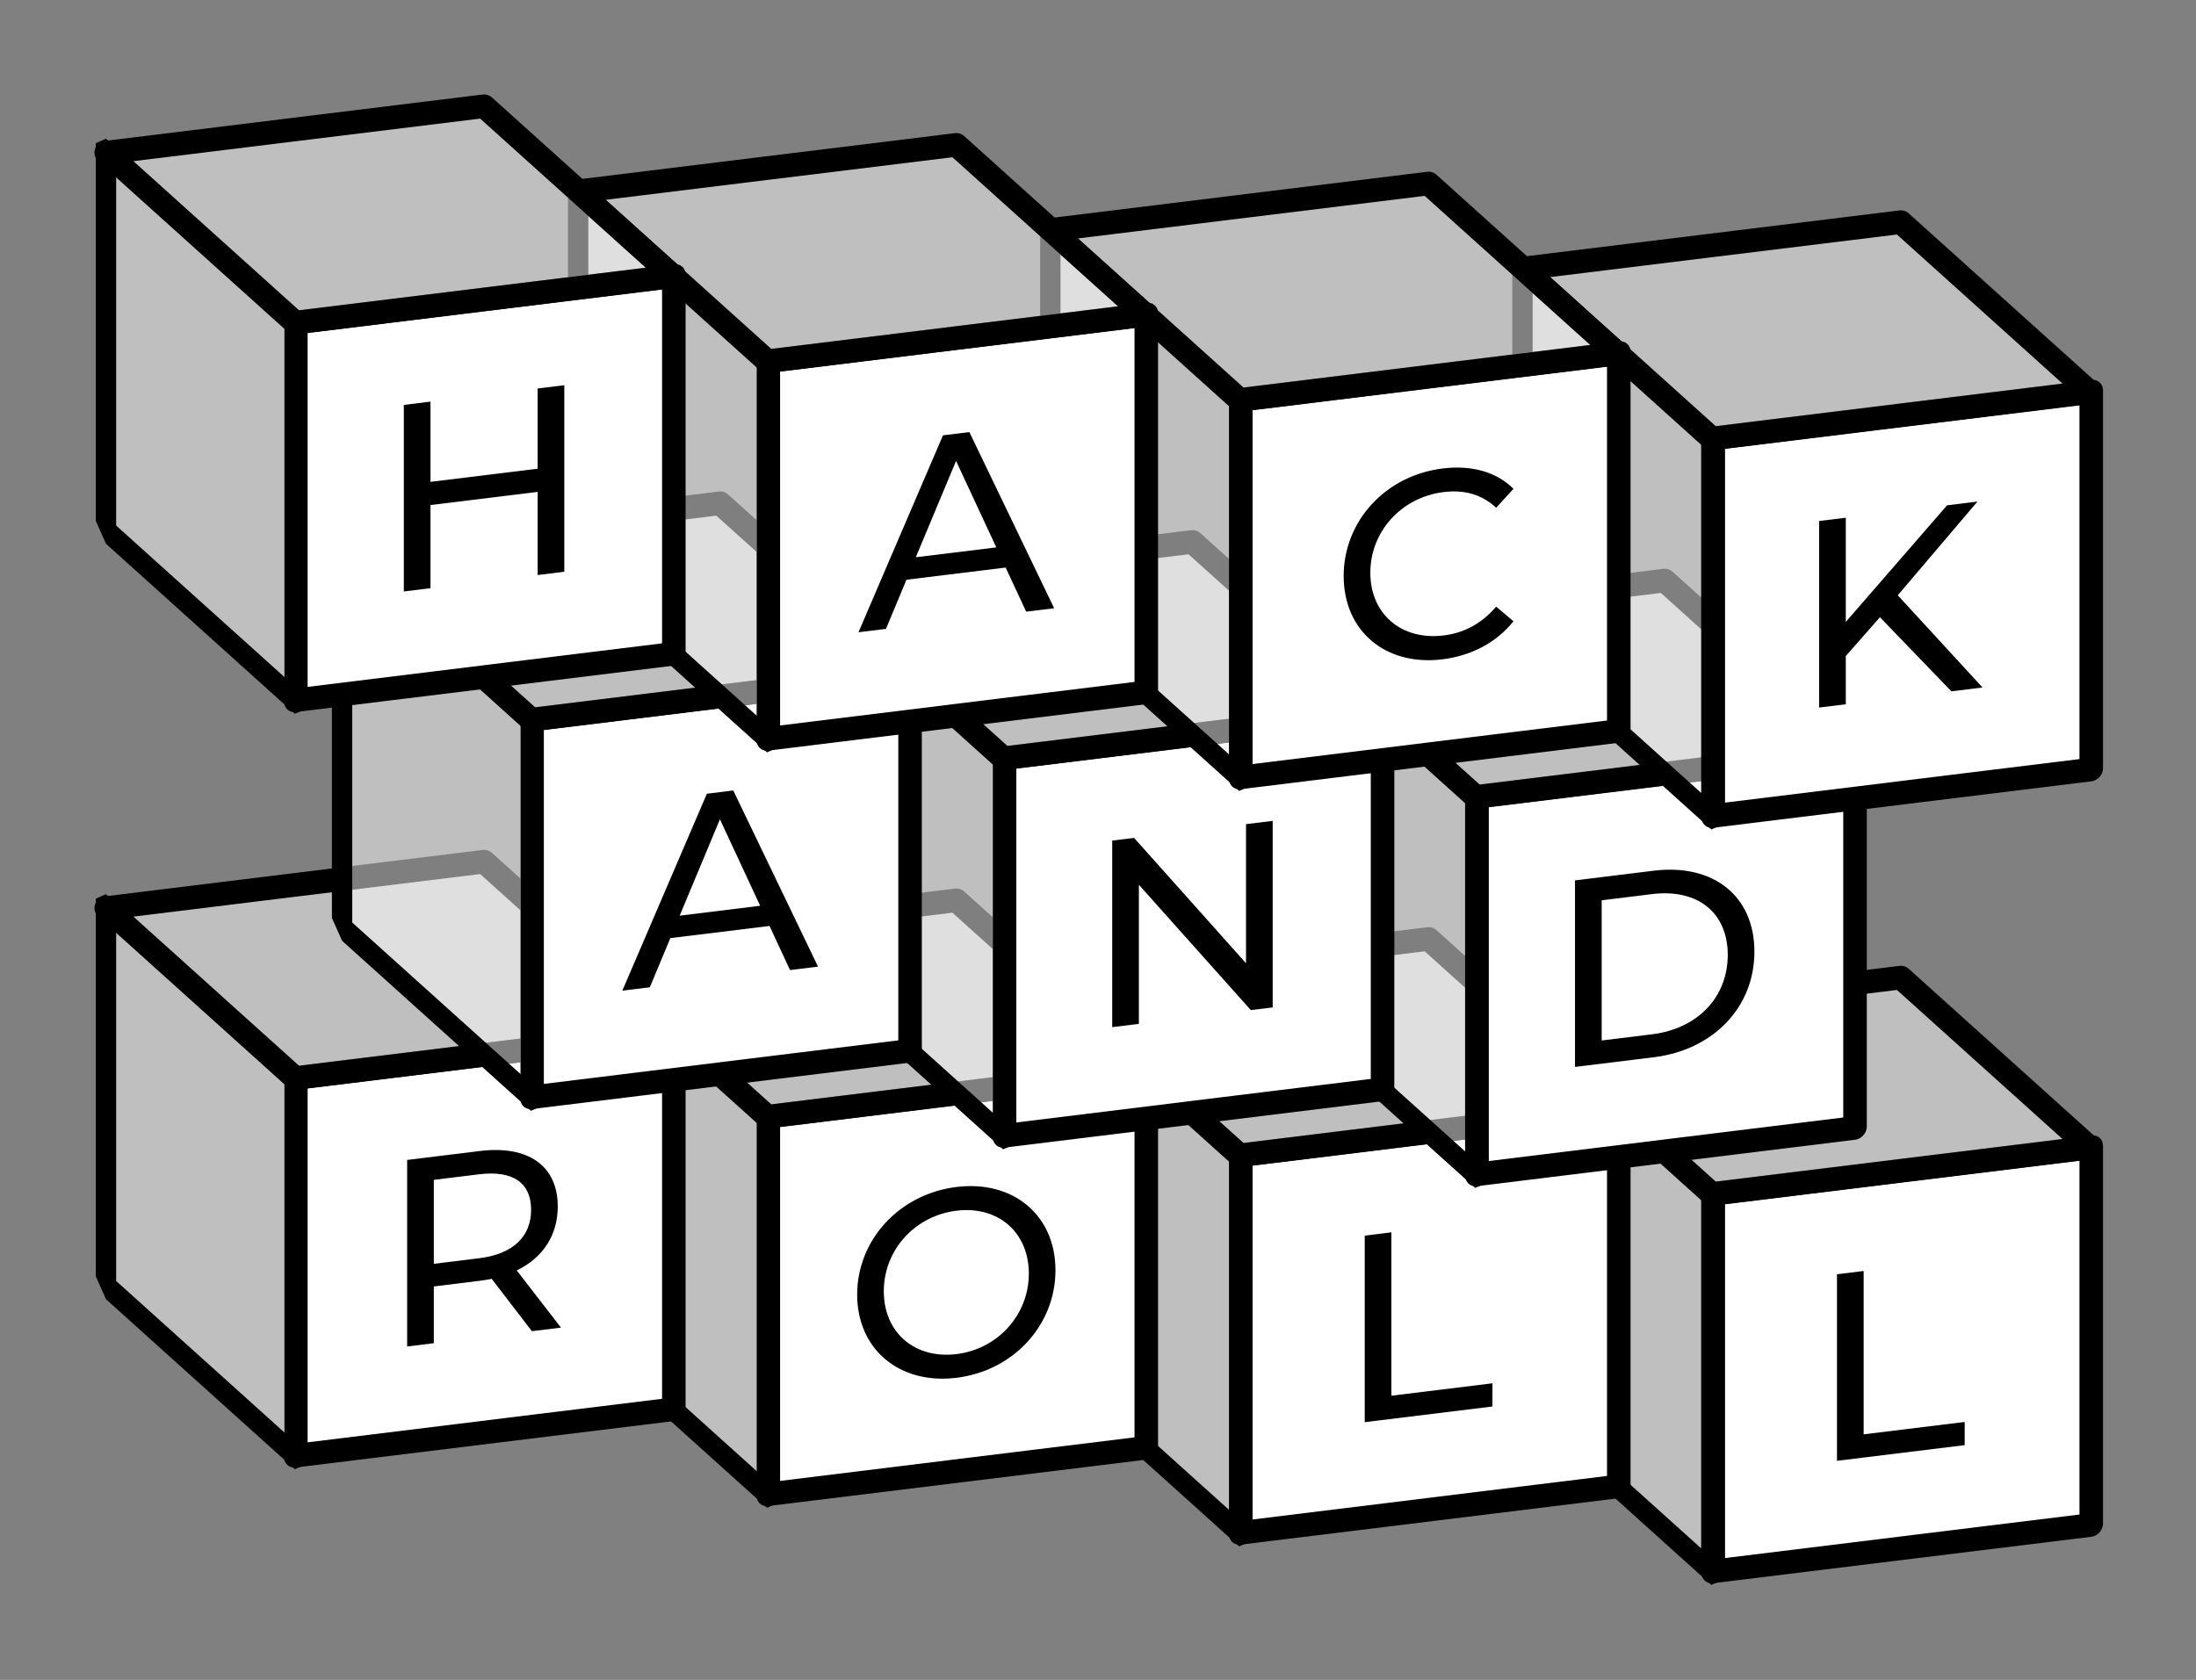
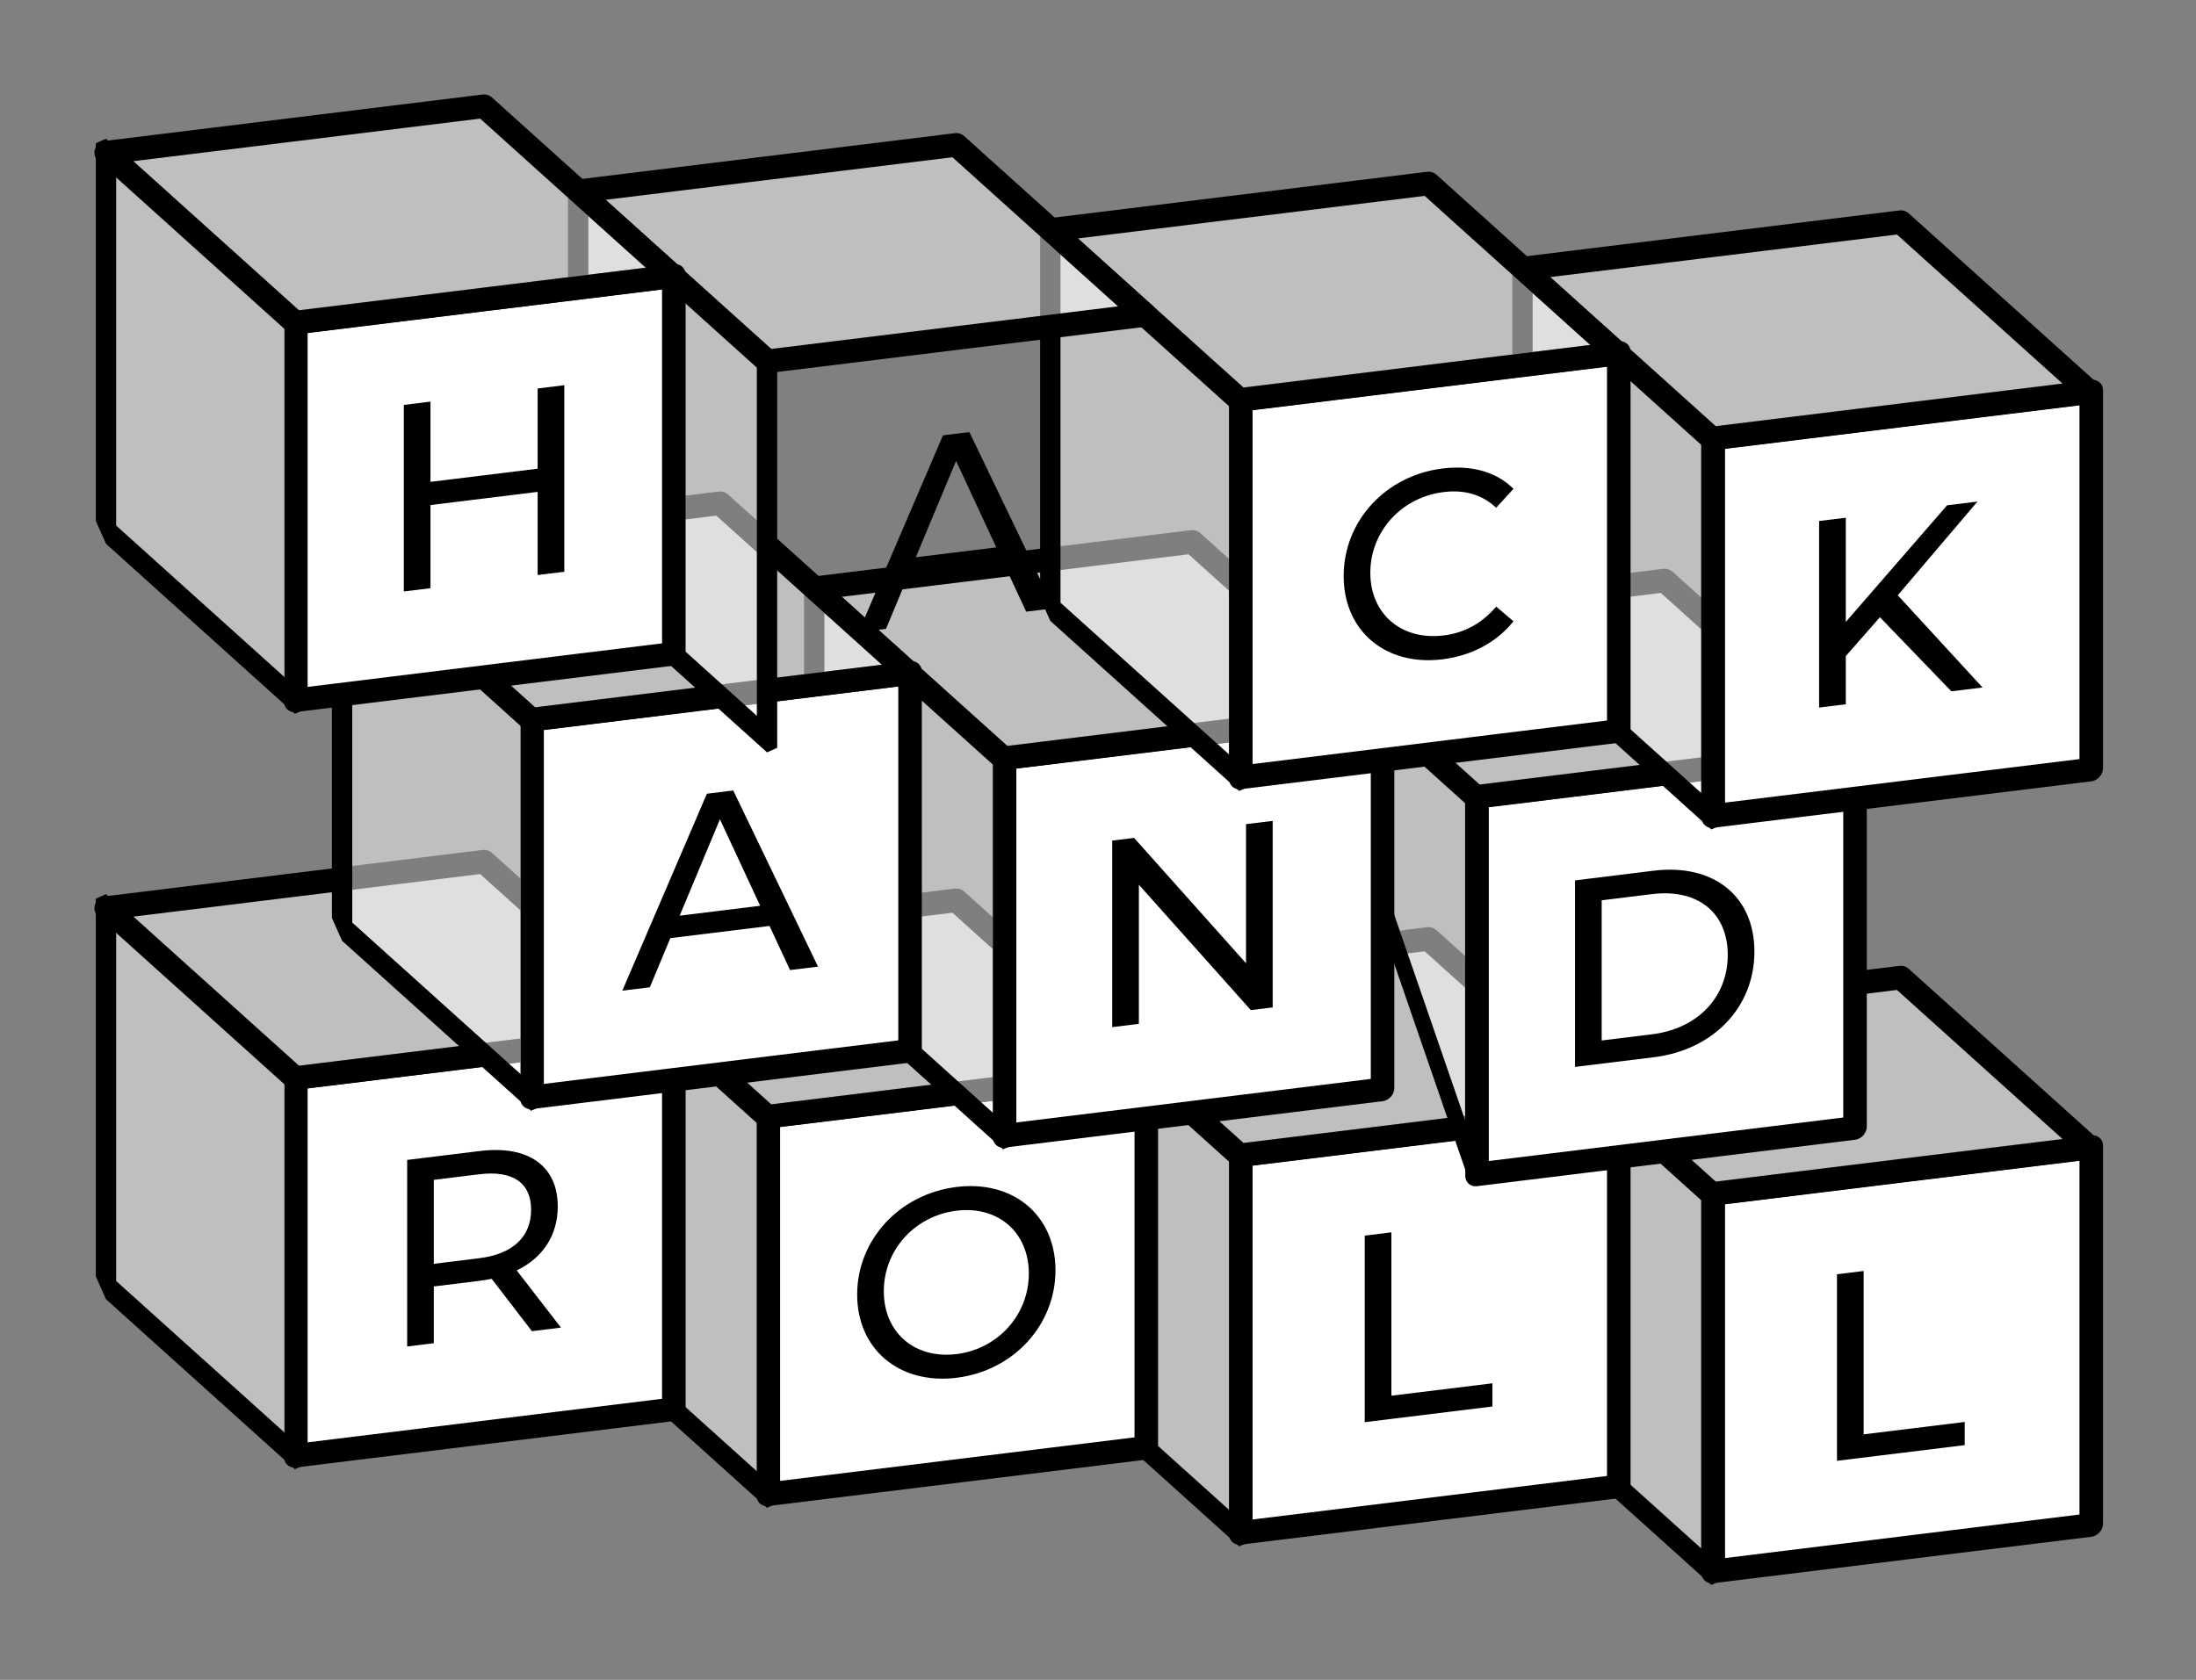
<svg xmlns="http://www.w3.org/2000/svg" width="351.496" height="268.943" viewBox="0 0 93 71.158">
  <rect x="0" y="0" width="93" height="71.158" fill="#808080" stroke="none" />
  <path fill="#fff" stroke="#000" stroke-linejoin="round" stroke-width="1.004" d="M126.011 186.516h16.12v16h-16.12z" transform="matrix(.993 -.122 0 1 -52.572 -120.581)" />
  <path d="M77.796 61.879l5.408-.664v-.982l-4.279.525v-6.92l-1.129.138z" font-family="Montserrat" font-size="11.289" font-weight="500" letter-spacing="0" style="line-height:1.25;-inkscape-font-specification:'Montserrat, Medium';font-variant-ligatures:normal;font-variant-caps:normal;font-variant-numeric:normal;font-feature-settings:normal;text-align:start" word-spacing="0" />
  <path fill="#fff" fill-opacity=".498" stroke="#000" stroke-linejoin="bevel" stroke-width="1.16" d="M157.535 58.544H168.3v16h-10.765z" transform="matrix(.743 .669 0 1 -52.572 -120.581)" />
  <path fill="#fff" fill-opacity=".498" stroke="#000" stroke-linejoin="round" d="M88.5 48.613l-16 1.965-8-7.203 16-1.965z" />
  <path fill="#fff" stroke="#000" stroke-linejoin="round" stroke-width="1.004" d="M105.861 182.424h16.12v16h-16.12z" transform="matrix(.993 -.122 0 1 -52.572 -120.581)" />
  <path d="M57.796 60.242l5.408-.664v-.982l-4.279.525v-6.92l-1.129.139z" font-family="Montserrat" font-size="11.289" font-weight="500" letter-spacing="0" style="line-height:1.25;-inkscape-font-specification:'Montserrat, Medium';font-variant-ligatures:normal;font-variant-caps:normal;font-variant-numeric:normal;font-feature-settings:normal;text-align:start" word-spacing="0" />
  <path fill="#fff" fill-opacity=".498" stroke="#000" stroke-linejoin="bevel" stroke-width="1.16" d="M130.623 74.916h10.765v16h-10.765z" transform="matrix(.743 .669 0 1 -52.572 -120.581)" />
  <path fill="#fff" fill-opacity=".498" stroke="#000" stroke-linejoin="round" d="M68.5 46.977l-16 1.964-8-7.203 16-1.965z" />
  <path fill="#fff" stroke="#000" stroke-linejoin="round" stroke-width="1.004" d="M85.71 178.331h16.12v16H85.71z" transform="matrix(.993 -.122 0 1 -52.572 -120.581)" />
  <path d="M40.511 58.362c2.405-.295 4.188-2.23 4.188-4.555 0-2.326-1.783-3.823-4.188-3.528-2.427.298-4.21 2.245-4.21 4.559s1.783 3.822 4.21 3.524zm0-1.004c-1.772.217-3.082-.909-3.082-2.659 0-1.75 1.31-3.197 3.082-3.415 1.75-.215 3.06.911 3.06 2.661s-1.31 3.198-3.06 3.413z" font-family="Montserrat" font-size="11.289" font-weight="500" letter-spacing="0" style="line-height:1.25;-inkscape-font-specification:'Montserrat, Medium';font-variant-ligatures:normal;font-variant-caps:normal;font-variant-numeric:normal;font-feature-settings:normal;text-align:start" word-spacing="0" />
  <path fill="#fff" fill-opacity=".498" stroke="#000" stroke-linejoin="bevel" stroke-width="1.16" d="M103.71 91.287h10.765v16H103.71z" transform="matrix(.743 .669 0 1 -52.572 -120.581)" />
  <path fill="#fff" fill-opacity=".498" stroke="#000" stroke-linejoin="round" d="M48.5 45.34l-16 1.964-8-7.203 16-1.964z" />
  <path fill="#fff" stroke="#000" stroke-linejoin="round" stroke-width="1.004" d="M65.56 174.239h16.12v16H65.56z" transform="matrix(.993 -.122 0 1 -52.572 -120.581)" />
  <path d="M23.757 56.237l-1.874-2.423c1.106-.531 1.738-1.49 1.738-2.708 0-1.716-1.241-2.602-3.296-2.35l-3.082.378v7.903l1.129-.14v-2.404l1.953-.24c.17-.02.339-.052.497-.083l1.704 2.218zm-3.466-2.939l-1.919.236v-3.556l1.92-.236c1.444-.177 2.2.373 2.2 1.502 0 1.13-.756 1.877-2.2 2.054z" font-family="Montserrat" font-size="11.289" font-weight="500" letter-spacing="0" style="line-height:1.25;-inkscape-font-specification:'Montserrat, Medium';font-variant-ligatures:normal;font-variant-caps:normal;font-variant-numeric:normal;font-feature-settings:normal;text-align:start" word-spacing="0" />
  <path fill="#fff" fill-opacity=".498" stroke="#000" stroke-linejoin="bevel" stroke-width="1.16" d="M76.797 107.658h10.765v16H76.797z" transform="matrix(.743 .669 0 1 -52.572 -120.581)" />
  <path fill="#fff" fill-opacity=".498" stroke="#000" stroke-linejoin="round" d="M28.5 43.703l-16 1.965-8-7.203 16-1.965z" />
  <path fill="#fff" stroke="#000" stroke-linejoin="round" stroke-width="1.004" d="M115.936 168.469h16.12v16h-16.12z" transform="matrix(.993 -.122 0 1 -52.572 -120.581)" />
  <path d="M66.701 45.194l3.33-.409c2.54-.311 4.268-2.126 4.268-4.475 0-2.348-1.728-3.739-4.268-3.427l-3.33.41zm1.13-1.12v-5.938l2.133-.262c1.953-.24 3.206.803 3.206 2.575 0 1.772-1.253 3.123-3.206 3.363z" font-family="Montserrat" font-size="11.289" font-weight="500" letter-spacing="0" style="line-height:1.25;-inkscape-font-specification:'Montserrat, Medium';font-variant-ligatures:normal;font-variant-caps:normal;font-variant-numeric:normal;font-feature-settings:normal;text-align:start" word-spacing="0" />
-   <path fill="#fff" fill-opacity=".498" stroke="#000" stroke-linejoin="bevel" stroke-width="1.16" d="M144.079 50.73h10.765v16h-10.765z" transform="matrix(.743 .669 0 1 -52.572 -120.581)" />
+   <path fill="#fff" fill-opacity=".498" stroke="#000" stroke-linejoin="bevel" stroke-width="1.16" d="M144.079 50.73h10.765v16z" transform="matrix(.743 .669 0 1 -52.572 -120.581)" />
  <path fill="#fff" fill-opacity=".498" stroke="#000" stroke-linejoin="round" d="M78.5 31.795l-16 1.964-8-7.203 16-1.965z" />
  <path fill="#fff" stroke="#000" stroke-linejoin="round" stroke-width="1.004" d="M95.786 164.377h16.12v16h-16.12z" transform="matrix(.993 -.122 0 1 -52.572 -120.581)" />
  <path d="M52.769 34.91v5.893l-4.741-5.31-.926.113v7.903l1.129-.14v-5.892l4.741 5.31.926-.113v-7.902z" font-family="Montserrat" font-size="11.289" font-weight="500" letter-spacing="0" style="line-height:1.25;-inkscape-font-specification:'Montserrat, Medium';font-variant-ligatures:normal;font-variant-caps:normal;font-variant-numeric:normal;font-feature-settings:normal;text-align:start" word-spacing="0" />
  <path fill="#fff" fill-opacity=".498" stroke="#000" stroke-linejoin="bevel" stroke-width="1.16" d="M117.166 67.101h10.765v16h-10.765z" transform="matrix(.743 .669 0 1 -52.572 -120.581)" />
  <path fill="#fff" fill-opacity=".498" stroke="#000" stroke-linejoin="round" d="M58.5 30.158l-16 1.964-8-7.203 16-1.964z" />
  <path fill="#fff" stroke="#000" stroke-linejoin="round" stroke-width="1.004" d="M75.635 160.285h16.12v16h-16.12z" transform="matrix(.993 -.122 0 1 -52.572 -120.581)" />
  <path d="M33.458 41.091l1.185-.145-3.59-7.462-1.117.138-3.58 8.341 1.164-.142.869-2.083 4.2-.515zm-4.674-2.304l1.705-4.082 1.704 3.663z" font-family="Montserrat" font-size="11.289" font-weight="500" letter-spacing="0" style="line-height:1.25;-inkscape-font-specification:'Montserrat, Medium';font-variant-ligatures:normal;font-variant-caps:normal;font-variant-numeric:normal;font-feature-settings:normal;text-align:start" word-spacing="0" />
  <path fill="#fff" fill-opacity=".498" stroke="#000" stroke-linejoin="bevel" stroke-width="1.16" d="M90.254 83.472h10.765v16H90.254z" transform="matrix(.743 .669 0 1 -52.572 -120.581)" />
  <path fill="#fff" fill-opacity=".498" stroke="#000" stroke-linejoin="round" d="M38.5 28.521l-16 1.965-8-7.203 16-1.965z" />
  <path fill="#fff" stroke="#000" stroke-linejoin="round" stroke-width="1.004" d="M126.011 154.516h16.12v16h-16.12z" transform="matrix(.993 -.122 0 1 -52.572 -120.581)" />
  <path d="M82.64 29.284l1.32-.162-3.59-3.906 3.375-3.97-1.286.158-4.29 4.94v-4.413l-1.13.138v7.902l1.13-.138V27.79l1.445-1.645z" font-family="Montserrat" font-size="11.289" font-weight="500" letter-spacing="0" style="line-height:1.25;-inkscape-font-specification:'Montserrat, Medium';font-variant-ligatures:normal;font-variant-caps:normal;font-variant-numeric:normal;font-feature-settings:normal;text-align:start" word-spacing="0" />
  <path fill="#fff" fill-opacity=".498" stroke="#000" stroke-linejoin="bevel" stroke-width="1.16" d="M157.535 26.544H168.3v16h-10.765z" transform="matrix(.743 .669 0 1 -52.572 -120.581)" />
  <path fill="#fff" fill-opacity=".498" stroke="#000" stroke-linejoin="round" d="M88.5 16.613l-16 1.965-8-7.203 16-1.965z" />
  <path fill="#fff" stroke="#000" stroke-linejoin="round" stroke-width="1.004" d="M105.861 150.424h16.12v16h-16.12z" transform="matrix(.993 -.122 0 1 -52.572 -120.581)" />
  <path d="M61.081 27.929c1.23-.151 2.292-.71 3.014-1.612l-.733-.621c-.61.718-1.355 1.115-2.224 1.221-1.784.22-3.105-.906-3.105-2.655 0-1.75 1.321-3.2 3.105-3.418.869-.107 1.614.095 2.224.664l.733-.802c-.722-.724-1.783-1.011-3.002-.861-2.405.295-4.189 2.219-4.189 4.555 0 2.337 1.784 3.823 4.177 3.529z" font-family="Montserrat" font-size="11.289" font-weight="500" letter-spacing="0" style="line-height:1.25;-inkscape-font-specification:'Montserrat, Medium';font-variant-ligatures:normal;font-variant-caps:normal;font-variant-numeric:normal;font-feature-settings:normal;text-align:start" word-spacing="0" />
  <path fill="#fff" fill-opacity=".498" stroke="#000" stroke-linejoin="bevel" stroke-width="1.16" d="M130.623 42.916h10.765v16h-10.765z" transform="matrix(.743 .669 0 1 -52.572 -120.581)" />
  <path fill="#fff" fill-opacity=".498" stroke="#000" stroke-linejoin="round" d="M68.5 14.977l-16 1.964-8-7.203 16-1.965z" />
-   <path fill="#fff" stroke="#000" stroke-linejoin="round" stroke-width="1.004" d="M85.71 146.331h16.12v16H85.71z" transform="matrix(.993 -.122 0 1 -52.572 -120.581)" />
  <path d="M43.458 25.91l1.185-.145-3.59-7.462-1.118.137-3.578 8.342 1.163-.143.869-2.082 4.2-.516zm-4.674-2.305l1.705-4.081 1.704 3.663z" font-family="Montserrat" font-size="11.289" font-weight="500" letter-spacing="0" style="line-height:1.25;-inkscape-font-specification:'Montserrat, Medium';font-variant-ligatures:normal;font-variant-caps:normal;font-variant-numeric:normal;font-feature-settings:normal;text-align:start" word-spacing="0" />
  <path fill="#fff" fill-opacity=".498" stroke="#000" stroke-linejoin="bevel" stroke-width="1.16" d="M103.71 59.287h10.765v16H103.71z" transform="matrix(.743 .669 0 1 -52.572 -120.581)" />
  <path fill="#fff" fill-opacity=".498" stroke="#000" stroke-linejoin="round" d="M48.5 13.34l-16 1.964-8-7.203 16-1.964z" />
  <path fill="#fff" stroke="#000" stroke-linejoin="round" stroke-width="1.004" d="M65.56 142.239h16.12v16H65.56z" transform="matrix(.993 -.122 0 1 -52.572 -120.581)" />
  <path d="M22.769 16.456v3.398l-4.538.557v-3.398l-1.129.139v7.902l1.129-.139v-3.522l4.538-.557v3.522l1.129-.139v-7.902z" font-family="Montserrat" font-size="11.289" font-weight="500" letter-spacing="0" style="line-height:1.25;-inkscape-font-specification:'Montserrat, Medium';font-variant-ligatures:normal;font-variant-caps:normal;font-variant-numeric:normal;font-feature-settings:normal;text-align:start" word-spacing="0" />
  <path fill="#fff" fill-opacity=".498" stroke="#000" stroke-linejoin="bevel" stroke-width="1.16" d="M76.797 75.658h10.765v16H76.797z" transform="matrix(.743 .669 0 1 -52.572 -120.581)" />
  <path fill="#fff" fill-opacity=".498" stroke="#000" stroke-linejoin="round" d="M28.5 11.703l-16 1.965-8-7.203 16-1.965z" />
</svg>